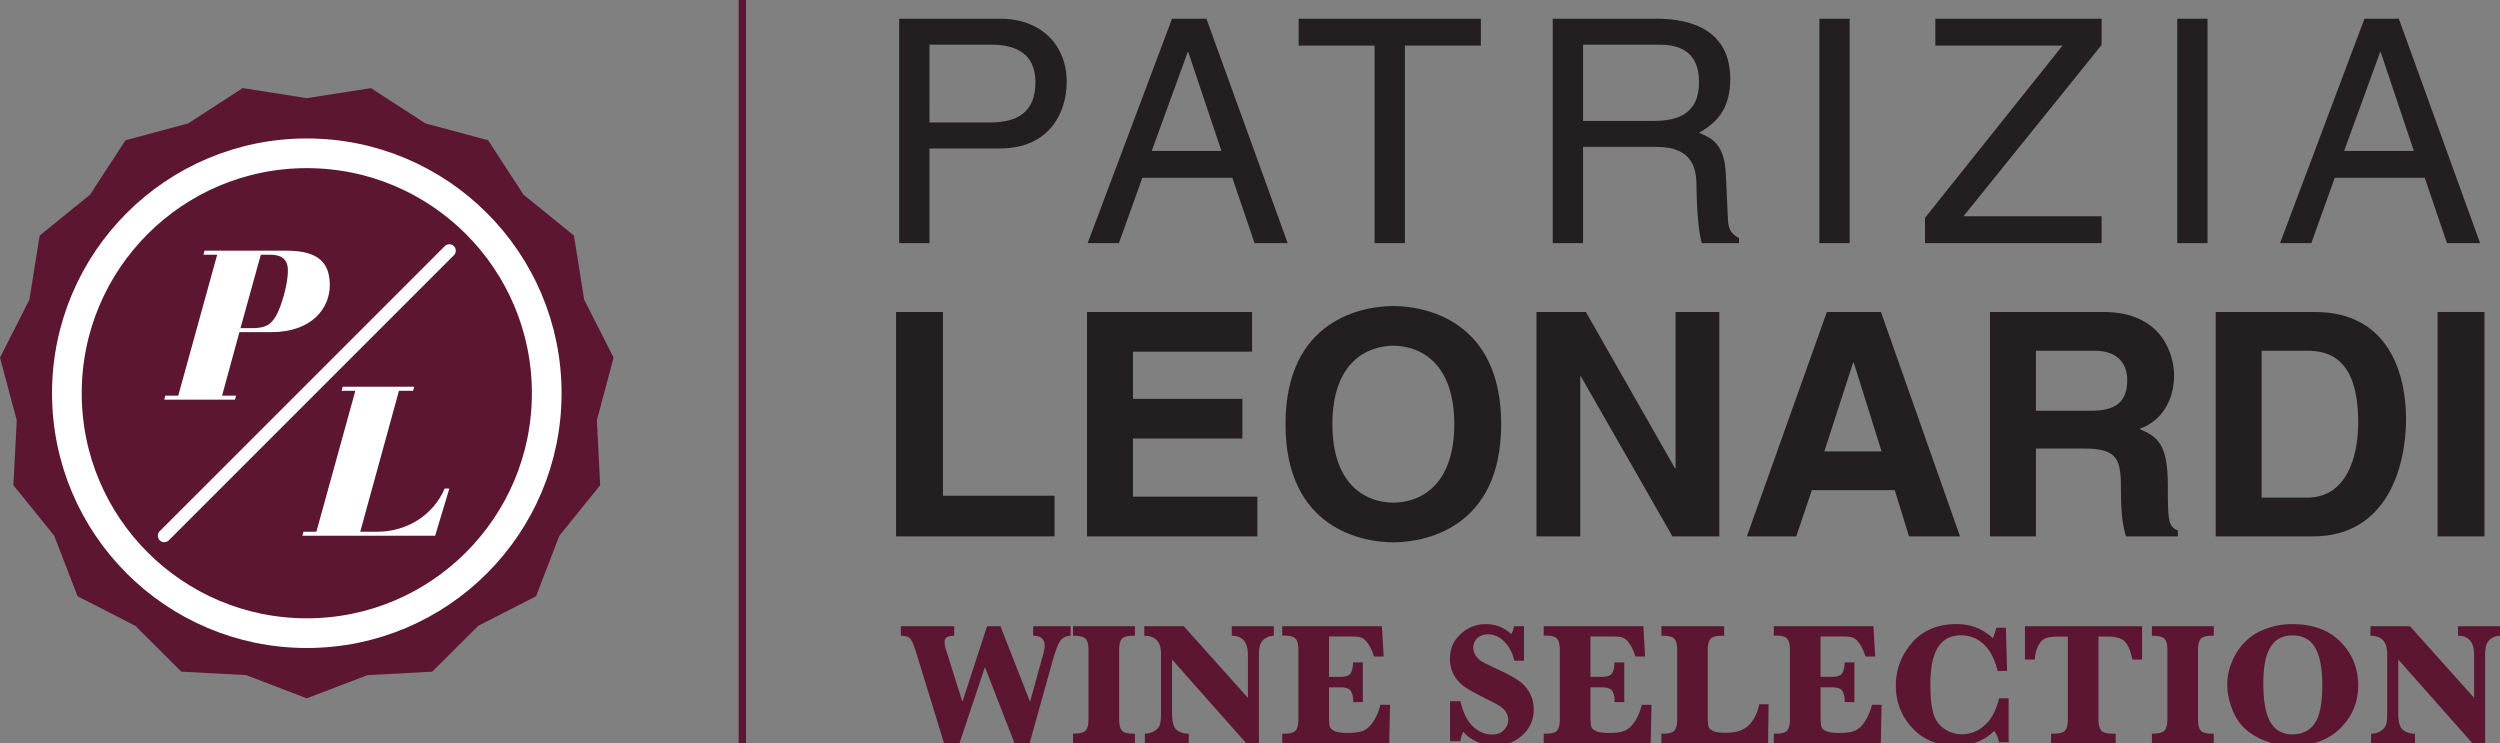
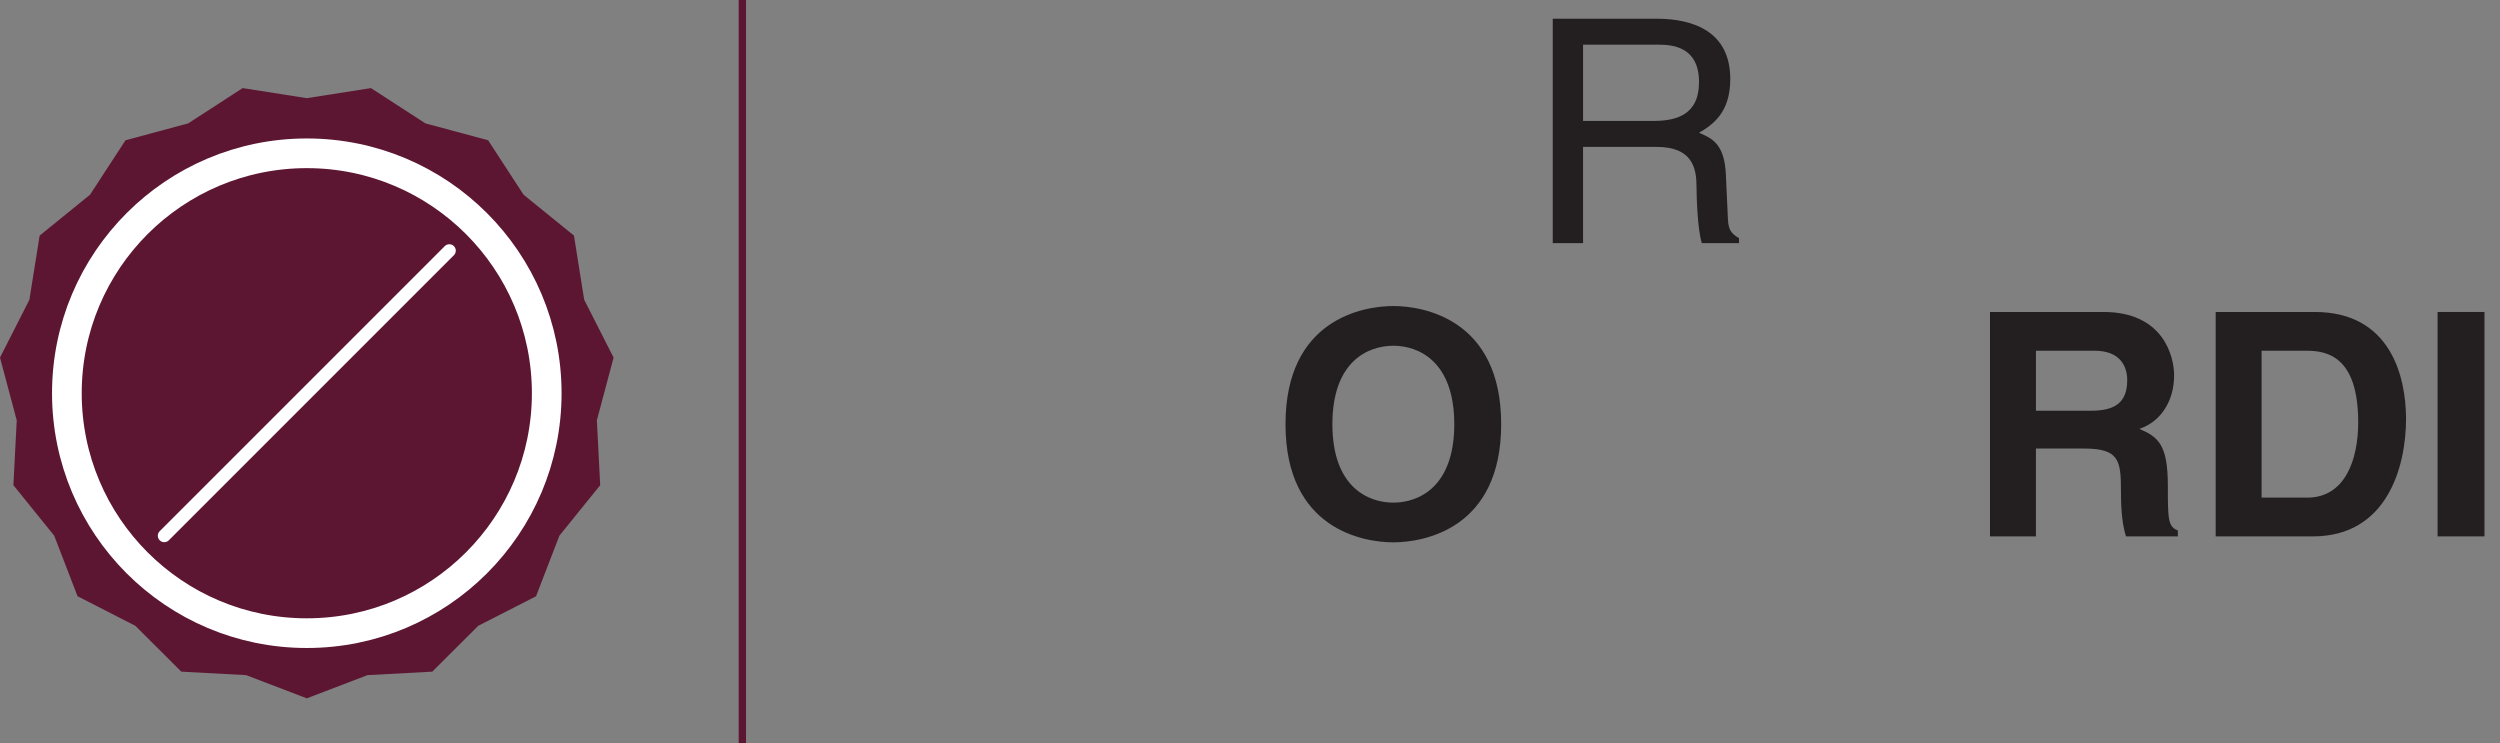
<svg xmlns="http://www.w3.org/2000/svg" xmlns:xlink="http://www.w3.org/1999/xlink" width="277.575" height="82.52" viewBox="0 0 277.575 82.52">
  <rect x="0" y="0" width="277.575" height="82.52" fill="#808080" stroke="none" />
  <path fill="#5D1632" d="M34.064 10.899L26.942 9.78l-6.05 3.919-6.96 1.875-3.934 6.042-5.597 4.542-1.137 7.12L0 39.704l1.858 6.965-.37 7.202 4.531 5.608 2.591 6.723 6.419 3.282 5.103 5.09 7.199.387 6.733 2.575 6.734-2.575 7.197-.387 5.104-5.09 6.418-3.282 2.592-6.723 4.531-5.608-.37-7.202 1.858-6.965-3.265-6.426-1.136-7.12-5.597-4.542-3.933-6.042-6.961-1.875-6.05-3.919z" />
  <defs>
    <path id="a" d="M0 0h277.575v85.196H0z" />
  </defs>
  <clipPath id="b">
    <use xlink:href="#a" overflow="visible" />
  </clipPath>
  <circle clip-path="url(#b)" fill="none" stroke="#FFF" stroke-width="3.295" stroke-miterlimit="10" cx="34.064" cy="43.66" r="26.639" />
  <path fill="none" stroke="#FFF" stroke-width="1.431" stroke-linecap="round" stroke-miterlimit="10" d="M18.238 59.483l31.652-31.65" />
  <defs>
-     <path id="c" d="M0 0h277.575v85.196H0z" />
-   </defs>
+     </defs>
  <clipPath id="d">
    <use xlink:href="#c" overflow="visible" />
  </clipPath>
  <path clip-path="url(#d)" fill="#FFF" d="M26.701 36.435h1.269c1.551 0 2.113-.399 2.678-1.364.517-.869 1.317-3.386 1.317-5.028 0-1.481-.964-1.762-2.022-1.762h-.986l-2.256 8.154zm-2.586-8.155h-1.527l.118-.447h9.069c3.575 0 4.842 1.317 4.842 3.852 0 2.446-1.902 5.193-6.508 5.193h-3.526l-1.926 7.051h1.552l-.12.448h-7.851l.12-.448h1.434l4.323-15.649zm15.339 15.109h-1.529l.12-.448h7.942l-.117.448h-1.574l-4.3 15.648h1.902c3.218 0 6.18-1.784 7.475-4.792h.517l-1.577 5.238H33.577l.12-.446h1.432l4.325-15.648z" />
  <path clip-path="url(#d)" fill="#5D1632" d="M104.899 82.788l-3.162-10.292c-.282-.92-.526-1.469-.733-1.645-.208-.176-.535-.263-.982-.263v-1.063h5.922v1.063c-.709 0-1.064.217-1.064.651 0 .25.051.544.153.882l1.821 5.798 2.741-8.395h1.485l3.287 8.395 1.457-5.271c.109-.409.163-.723.163-.939 0-.747-.425-1.121-1.275-1.121v-1.063h4.159v1.063c-.39 0-.728.135-1.016.407-.287.271-.623 1.091-1.006 2.458l-2.606 9.334h-1.496l-3.392-8.721-2.913 8.721h-1.543zm14.241-12.199v-1.064h6.871v1.064h-.201c-.645 0-1.065.119-1.26.359-.195.239-.292.649-.292 1.231v7.686c0 .595.1 1.008.302 1.24.201.234.617.351 1.25.351h.201v1.062h-6.871v-1.062c.69 0 1.149-.105 1.375-.317.227-.21.34-.635.34-1.273V72.18c0-.62-.106-1.04-.321-1.26-.215-.221-.679-.331-1.394-.331m10.992 2.635v5.971c0 .958.174 1.575.522 1.85.348.275.794.411 1.337.411v1.064h-4.878v-1.064c.416 0 .776-.1 1.082-.301.307-.202.502-.436.586-.699.082-.266.124-.683.124-1.252v-6.631c0-1.323-.62-1.983-1.859-1.983v-1.063h4.389l7.12 7.953v-4.763c0-1.418-.597-2.127-1.792-2.127v-1.063h4.667v1.063c-.326 0-.631.089-.915.269a1.36 1.36 0 0 0-.58.685c-.102.278-.154.682-.154 1.212v9.977h-1.226l-8.423-9.509zm17.43 3.086v3.21c0 .614.035 1.015.105 1.203s.259.346.566.47c.307.125.772.187 1.398.187.85 0 1.474-.104 1.874-.315.399-.212.756-.581 1.073-1.111a6.029 6.029 0 0 0 .685-1.697h1.073l-.086 4.264h-11.883v-1.062h.24c.645 0 1.064-.12 1.26-.36.194-.238.291-.649.291-1.23v-7.704c0-.595-.1-1.008-.301-1.241-.201-.234-.619-.35-1.25-.35h-.24v-1.045h11.067l.192 3.363h-1.073c-.192-.588-.405-1.056-.642-1.403-.237-.349-.475-.572-.715-.671-.24-.1-.644-.149-1.211-.149h-2.426v4.485h1.207c.575 0 .958-.109 1.146-.326.188-.217.295-.646.32-1.284h1.084v4.408h-1.084a2.138 2.138 0 0 0-.225-1.189c-.156-.3-.558-.45-1.202-.45h-1.243zm13.436 5.989v-4.446h1.15c.318 1.328.798 2.277 1.438 2.847.639.567 1.328.853 2.07.853.549 0 .986-.163 1.312-.488.326-.326.488-.71.488-1.15 0-.313-.103-.626-.307-.939-.204-.312-.689-.662-1.456-1.045-1.476-.733-2.474-1.271-2.991-1.613A3.941 3.941 0 0 1 161.458 75c-.313-.537-.47-1.154-.47-1.85 0-1.118.399-2.039 1.202-2.766.801-.725 1.73-1.087 2.784-1.087 1.104 0 2.044.37 2.817 1.112.127-.192.232-.486.316-.882h1.102v3.834h-1.074c-.19-.851-.555-1.551-1.092-2.1-.537-.55-1.141-.824-1.812-.824-.504 0-.905.141-1.202.422-.298.28-.445.633-.445 1.054 0 .326.096.628.287.905.191.278.45.508.776.689.326.184 1.017.521 2.069 1.012.945.447 1.646.847 2.1 1.197.453.353.812.795 1.078 1.328s.396 1.11.396 1.73c0 1.149-.424 2.105-1.273 2.868-.85.765-1.863 1.146-3.038 1.146-.67 0-1.327-.141-1.97-.421-.643-.282-1.154-.655-1.538-1.122a3.658 3.658 0 0 0-.325 1.054h-1.148zm15.592-5.989v3.21c0 .614.035 1.015.105 1.203s.259.346.564.47c.307.125.774.187 1.4.187.849 0 1.474-.104 1.873-.315.4-.212.757-.581 1.074-1.111a6.026 6.026 0 0 0 .684-1.697h1.074l-.088 4.264h-11.881v-1.062h.238c.646 0 1.065-.12 1.26-.36.195-.238.293-.649.293-1.23v-7.704c0-.595-.101-1.008-.302-1.241-.2-.234-.618-.35-1.251-.35h-.238v-1.045h11.067l.192 3.363h-1.074c-.191-.588-.405-1.056-.641-1.403-.237-.349-.476-.572-.715-.671-.24-.1-.644-.149-1.213-.149h-2.424v4.485h1.207c.575 0 .957-.109 1.145-.326.189-.217.297-.646.322-1.284h1.082v4.408h-1.082a2.138 2.138 0 0 0-.225-1.189c-.156-.3-.558-.45-1.202-.45h-1.244zm19.779 1.888l-.058 4.32h-11.845v-1.062h.191c.652 0 1.075-.12 1.27-.36.195-.239.293-.649.293-1.23V72.18c0-.595-.103-1.008-.308-1.241-.204-.233-.622-.35-1.255-.35h-.191v-1.064h6.967v1.064h-.258c-.652 0-1.076.119-1.271.359-.194.239-.292.649-.292 1.231v7.417c0 .557.032.923.096 1.103.064.179.232.334.504.465.271.13.744.196 1.422.196 1.138 0 1.987-.286 2.549-.858.562-.571.947-1.34 1.15-2.304h1.036zm5.77-1.888v3.21c0 .614.034 1.015.105 1.203.07.188.258.346.564.47.308.125.773.187 1.399.187.851 0 1.474-.104 1.874-.315.398-.212.756-.581 1.072-1.111a5.972 5.972 0 0 0 .686-1.697h1.073l-.087 4.264h-11.883v-1.062h.24c.646 0 1.065-.12 1.26-.36.195-.238.293-.649.293-1.23v-7.704c0-.595-.101-1.008-.303-1.241-.201-.234-.617-.35-1.25-.35h-.24v-1.045h11.068l.192 3.363h-1.073c-.191-.588-.406-1.056-.643-1.403-.236-.349-.475-.572-.713-.671-.24-.1-.645-.149-1.213-.149h-2.424v4.485h1.207c.574 0 .956-.109 1.146-.326.188-.217.295-.646.319-1.284h1.084v4.408h-1.084a2.137 2.137 0 0 0-.224-1.189c-.156-.3-.557-.45-1.202-.45h-1.243zm20.881 1.217v4.878h-1.064c-.12-.519-.303-.935-.547-1.246-1.078 1.086-2.504 1.629-4.273 1.629-2.012 0-3.622-.658-4.829-1.974-1.208-1.316-1.812-2.879-1.812-4.687 0-1.783.598-3.367 1.792-4.754 1.194-1.386 2.847-2.079 4.954-2.079 1.578 0 2.916.521 4.016 1.562.146-.326.281-.713.402-1.16h1.055l.134 4.801h-1.055c-.312-1.303-.825-2.288-1.538-2.956a3.578 3.578 0 0 0-2.534-1.001c-1.125 0-1.971.441-2.54 1.322-.568.882-.853 2.259-.853 4.131 0 1.314.103 2.357.307 3.128.204.77.608 1.363 1.213 1.778a3.411 3.411 0 0 0 1.978.623c.947 0 1.789-.329 2.531-.987.74-.658 1.274-1.662 1.6-3.009h1.063zm6.573-6.842h-1.092c-.651 0-1.131.07-1.437.211-.308.14-.565.42-.772.838-.208.419-.334.916-.379 1.491h-1.082v-3.699h13.004v3.699h-1.083c-.205-.997-.492-1.67-.861-2.019-.373-.348-.963-.521-1.774-.521h-1.121v9.181c0 .594.101 1.008.302 1.24.201.233.624.35 1.27.35h.336v1.064h-7.178v-1.064h.307c.652 0 1.074-.119 1.27-.358s.292-.65.292-1.231v-9.182zm9.334-.096v-1.064h6.871v1.064h-.201c-.646 0-1.065.119-1.26.359-.194.239-.292.649-.292 1.231v7.686c0 .595.1 1.008.301 1.24.202.234.618.351 1.251.351h.201v1.062h-6.871v-1.062c.69 0 1.149-.105 1.375-.317.228-.21.341-.635.341-1.273V72.18c0-.62-.107-1.04-.322-1.26-.214-.221-.678-.331-1.394-.331m12.372 5.289c0 2 .268 3.442.805 4.327.536.885 1.335 1.328 2.396 1.328 1.104 0 1.938-.405 2.5-1.213.562-.809.844-2.226.844-4.25 0-1.853-.264-3.235-.79-4.15-.526-.913-1.366-1.37-2.517-1.37-1.086 0-1.897.425-2.434 1.275-.537.85-.804 2.201-.804 4.053m-4.006.106c0-1.169.326-2.311.978-3.421.652-1.112 1.535-1.935 2.649-2.469a8.211 8.211 0 0 1 3.58-.8c2.287 0 4.08.66 5.381 1.979 1.299 1.318 1.949 2.937 1.949 4.854 0 1.82-.648 3.385-1.945 4.695-1.296 1.31-3.061 1.965-5.29 1.965-1.526 0-2.876-.323-4.048-.968-1.174-.646-2.008-1.513-2.506-2.603-.498-1.087-.748-2.165-.748-3.232m18.984-2.76v5.971c0 .958.174 1.575.521 1.85.348.275.794.411 1.337.411v1.064h-4.878v-1.064c.416 0 .777-.1 1.083-.301.306-.202.502-.436.585-.699.083-.266.124-.683.124-1.252v-6.631c0-1.323-.62-1.983-1.858-1.983v-1.063h4.389l7.119 7.953v-4.763c0-1.418-.596-2.127-1.791-2.127v-1.063h4.666v1.063c-.325 0-.631.089-.914.269a1.36 1.36 0 0 0-.58.685c-.102.278-.153.682-.153 1.212v9.977h-1.228l-8.422-9.509z" />
-   <path clip-path="url(#d)" fill="#231F20" d="M103.202 13.6h6.698c3.019 0 5.067-1.11 5.067-4.476 0-3.158-2.152-4.166-4.929-4.166h-6.836V13.6zm0 13.395h-3.367V2.077h11.21c4.616 0 7.392 2.986 7.392 7.013 0 3.47-1.978 7.391-7.392 7.391h-7.843v10.514z" />
-   <path fill="#231F20" d="M135.615 16.759l-3.678-10.967h-.07l-3.991 10.967h7.739zm-8.78 2.983l-2.603 7.253h-3.47l9.37-24.918h3.817l9.023 24.918h-3.679l-2.465-7.253h-9.993zm17.353-17.664h20.232v2.985h-8.434v21.933h-3.365V5.063h-8.433z" />
  <defs>
    <path id="e" d="M0 0h277.575v85.196H0z" />
  </defs>
  <clipPath id="f">
    <use xlink:href="#e" overflow="visible" />
  </clipPath>
  <path clip-path="url(#f)" fill="#231F20" d="M175.768 13.427h7.809c2.464 0 5.066-.625 5.066-4.303 0-3.853-2.812-4.166-4.478-4.166h-8.397v8.469zm0 13.568h-3.366V2.077h11.522c4.094 0 8.188 1.424 8.188 6.698 0 3.679-1.873 5.032-3.47 5.97 1.423.591 2.846 1.216 2.983 4.685l.209 4.512c.035 1.388.208 1.909 1.249 2.499v.555h-4.129c-.486-1.525-.59-5.31-.59-6.246 0-2.048-.417-4.441-4.441-4.441h-8.156v10.686z" />
-   <path fill="#231F20" d="M202.002 2.077h3.366v24.918h-3.366zm31.338 24.918h-19.608v-2.81l15.27-19.122h-14.123V2.077h18.461v2.916l-15.338 19.019h15.338zm8.398-24.918h3.365v24.918h-3.365zm26.272 14.682l-3.679-10.967h-.069l-3.992 10.967h7.74zm-8.781 2.983l-2.603 7.253h-3.47l9.37-24.918h3.817l9.022 24.918h-3.679l-2.463-7.253h-9.994zM104.694 55.044h12.39v4.512H99.489V34.638h5.205zm34.322-15.997h-13.222v5.239h12.147v4.407h-12.147v6.455h13.812v4.408h-18.913V34.638h18.323z" />
  <defs>
    <path id="g" d="M0 0h277.575v85.196H0z" />
  </defs>
  <clipPath id="h">
    <use xlink:href="#g" overflow="visible" />
  </clipPath>
  <path clip-path="url(#h)" fill="#231F20" d="M154.702 55.808c2.811 0 6.767-1.736 6.767-8.71 0-6.976-3.956-8.711-6.767-8.711-2.812 0-6.767 1.735-6.767 8.711.001 6.973 3.956 8.71 6.767 8.71m0-21.829c3.297 0 11.973 1.423 11.973 13.118s-8.676 13.118-11.973 13.118c-3.298 0-11.972-1.423-11.972-13.118s8.674-13.118 11.972-13.118" />
-   <path fill="#231F20" d="M186.039 34.638h4.859v24.918h-5.206l-10.168-17.769h-.069v17.769h-4.859V34.638h5.483l9.892 17.352h.068zm16.52 15.478h6.351l-3.088-9.854h-.069l-3.194 9.854zm-3.123 9.44h-5.483l8.884-24.918h6.004l8.78 24.918h-5.657l-1.596-5.138h-9.197l-1.735 5.138z" />
  <defs>
    <path id="i" d="M0 0h277.575v85.196H0z" />
  </defs>
  <clipPath id="j">
    <use xlink:href="#i" overflow="visible" />
  </clipPath>
  <path clip-path="url(#j)" fill="#231F20" d="M232.16 45.604c2.707 0 4.025-.937 4.025-3.4 0-1.32-.59-3.263-3.645-3.263h-6.489v6.663h6.109zm-11.209-10.966h12.597c6.628 0 7.843 4.894 7.843 7.046 0 2.741-1.389 5.101-3.852 5.934 2.047.903 3.158 1.667 3.158 6.316 0 3.645 0 4.545 1.109 4.962v.66h-5.76c-.348-1.18-.555-2.465-.555-5.032 0-3.4-.209-4.721-4.062-4.721h-5.379v9.753h-5.101V34.638zm30.156 20.614h5.066c4.234 0 5.658-4.27 5.658-8.363 0-7.357-3.506-7.947-5.727-7.947h-4.998v16.31zm-5.101-20.614h11.002c8.397 0 10.134 7.149 10.134 11.87 0 5.343-2.117 13.048-10.343 13.048h-10.793V34.638z" />
  <path fill="#231F20" d="M270.645 34.638h5.205v24.918h-5.205z" />
  <defs>
    <path id="k" d="M0 0h277.575v85.196H0z" />
  </defs>
  <clipPath id="l">
    <use xlink:href="#k" overflow="visible" />
  </clipPath>
  <path clip-path="url(#l)" fill="none" stroke="#5D1632" stroke-width=".814" stroke-miterlimit="10" d="M82.423 0v85.196" />
</svg>